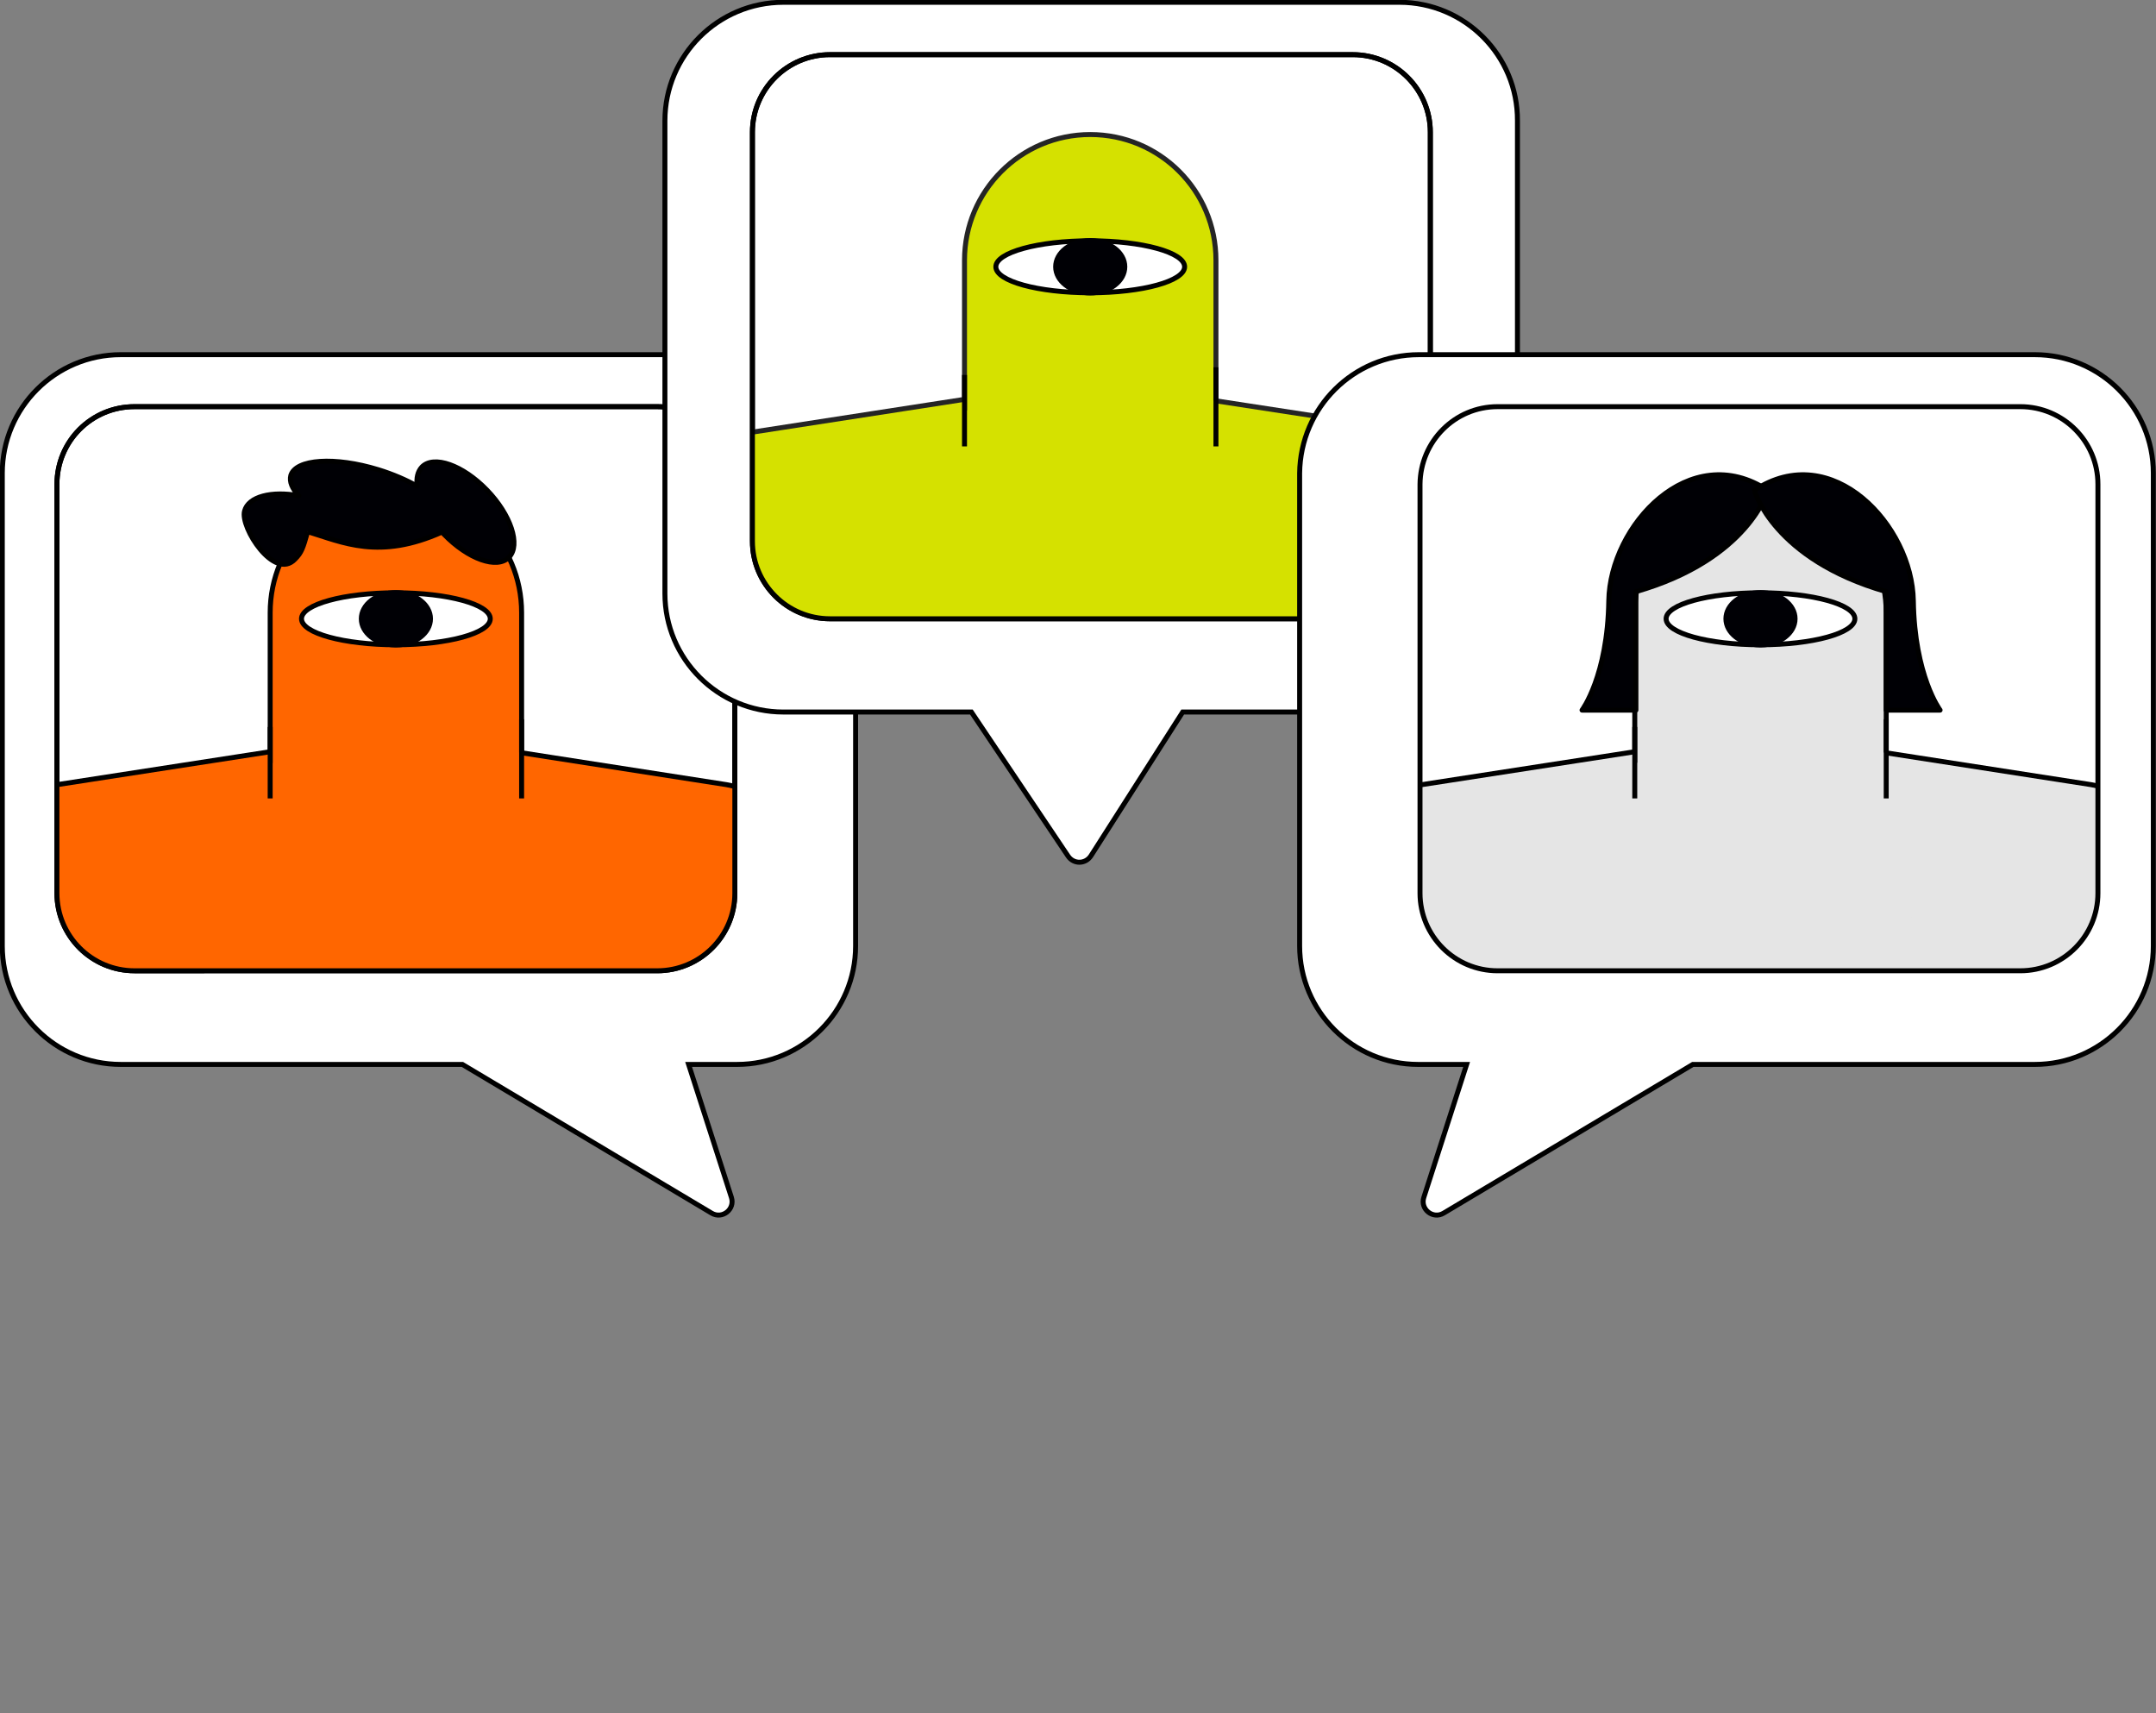
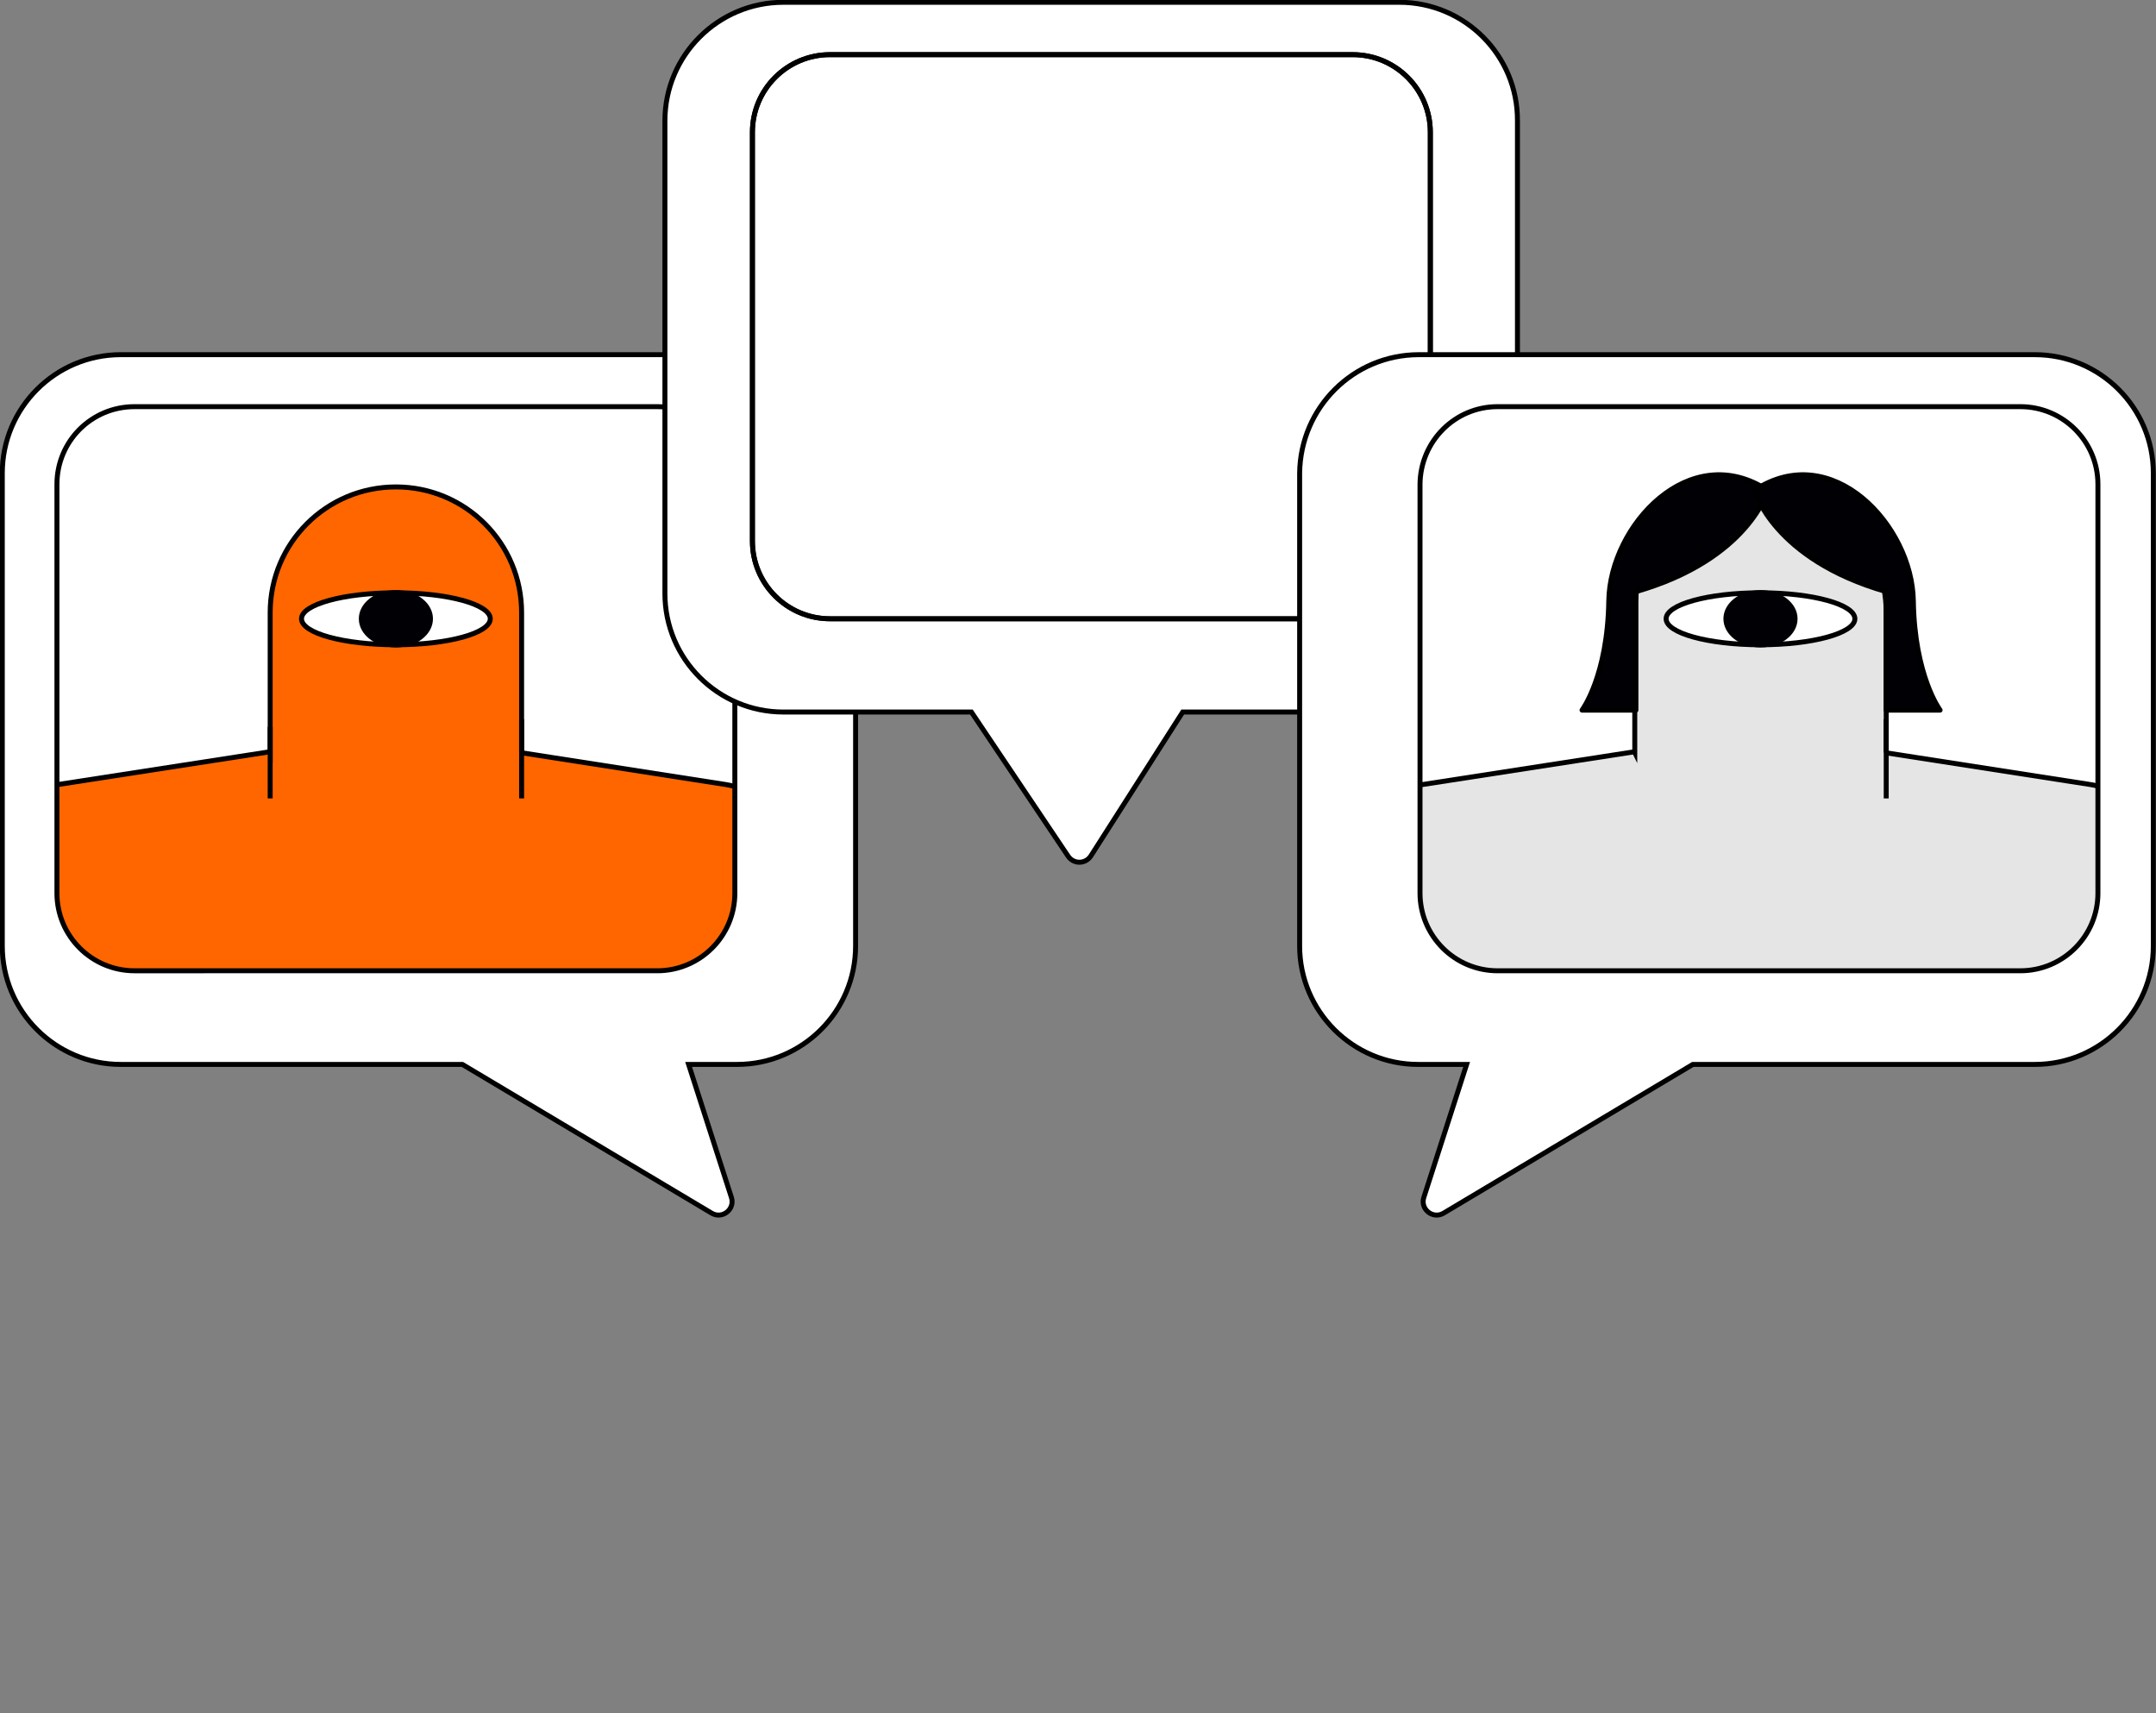
<svg xmlns="http://www.w3.org/2000/svg" id="Layer_1" viewBox="0 0 564.2 448.3">
  <rect x="0" y="0" width="564.2" height="448.3" fill="#808080" stroke="none" />
  <defs>
    <style>      .st0, .st1 {        fill: none;      }      .st2, .st1, .st3 {        stroke-linejoin: round;      }      .st2, .st1, .st3, .st4, .st5, .st6 {        stroke: #000;      }      .st2, .st1, .st3, .st4, .st5, .st6, .st7 {        stroke-width: 1.3px;      }      .st2, .st5 {        fill: #fff;      }      .st8, .st3 {        fill: #000005;      }      .st9 {        clip-path: url(#clippath-1);      }      .st10 {        clip-path: url(#clippath-2);      }      .st4 {        fill: #e5e5e5;      }      .st4, .st5, .st6, .st7 {        stroke-miterlimit: 10;      }      .st6 {        fill: #f60;      }      .st7 {        fill: #d5e100;        stroke: #252525;      }      .st11 {        clip-path: url(#clippath);      }    </style>
    <clipPath id="clippath">
      <path class="st0" d="M35.2,106.4h136.8c11.2,0,20.3,9.1,20.3,20.3v107c0,11.2-9.1,20.3-20.3,20.3H35.2c-11.2,0-20.3-9.1-20.3-20.3v-107c0-11.2,9-20.3,20.3-20.3Z" />
    </clipPath>
    <clipPath id="clippath-1">
-       <rect class="st0" x="196.9" y="14.3" width="177.4" height="147.6" rx="20.3" ry="20.3" />
-     </clipPath>
+       </clipPath>
    <clipPath id="clippath-2">
      <path class="st0" d="M391.9,106.4h136.8c11.2,0,20.3,9.1,20.3,20.3v107c0,11.2-9.1,20.3-20.3,20.3h-136.8c-11.2,0-20.3-9.1-20.3-20.3v-107c.1-11.2,9.1-20.3,20.3-20.3Z" />
    </clipPath>
  </defs>
  <g id="b">
    <g id="c">
      <g>
        <g>
          <path class="st5" d="M192.9,92.8H31.6c-17.1,0-31,13.9-31,31v123.7c0,17.1,13.9,31,31,31h89.4l65.2,38.9c2.8,1.7,6.2-1,5.2-4.1l-11.2-34.8h12.7c17.1,0,31-13.9,31-31v-123.7c-.1-17.2-13.9-31-31-31h0Z" />
-           <path class="st2" d="M35.2,106.4h136.8c11.2,0,20.3,9.1,20.3,20.3v107c0,11.2-9.1,20.3-20.3,20.3H35.2c-11.2,0-20.3-9.1-20.3-20.3v-107c0-11.2,9-20.3,20.3-20.3Z" />
          <g class="st11">
            <g>
              <polyline class="st6" points="136.1 196.9 190.1 205.3 195.4 206.4 195.4 311.5 109.1 311.5" />
              <g>
                <path class="st6" d="M136.5,196.9v-36.6c0-18.2-14.7-32.9-32.9-32.9s-32.9,14.7-32.9,32.9v36.6l-.1-.2-59.5,9.2,2.4,106.3c0,11.6,24.6,21,36.2,21s21-9.4,21-21v-9c0,18.2,14.7,32.9,32.9,32.9s32.9-14.7,32.9-32.9v9c0,11.6,9.4,21,21,21" />
                <line class="st1" x1="70.7" y1="190.2" x2="70.7" y2="208.9" />
                <line class="st1" x1="136.5" y1="188.2" x2="136.5" y2="208.9" />
                <ellipse class="st2" cx="103.6" cy="161.9" rx="24.7" ry="6.8" />
                <ellipse class="st8" cx="103.6" cy="161.9" rx="9.7" ry="7.5" />
              </g>
            </g>
          </g>
          <path class="st1" d="M35.2,106.4h136.8c11.2,0,20.3,9.1,20.3,20.3v107c0,11.2-9.1,20.3-20.3,20.3H35.2c-11.2,0-20.3-9.1-20.3-20.3v-107c0-11.2,9-20.3,20.3-20.3Z" />
        </g>
        <g>
          <path class="st5" d="M366.2.6h-161.2c-17.1,0-31,13.9-31,31v123.7c0,17.1,13.9,31,31,31h49.2l25.3,37.7c1.5,2.2,4.6,2.1,6-.1l24-37.6h56.6c17.1,0,31-13.9,31-31V31.6c.1-17.1-13.8-31-30.9-31Z" />
          <g>
            <path class="st2" d="M217.2,14.3h136.8c11.2,0,20.3,9.1,20.3,20.3v107c0,11.2-9.1,20.3-20.3,20.3h-136.8c-11.2,0-20.3-9.1-20.3-20.3V34.6c0-11.2,9.1-20.3,20.3-20.3Z" />
            <g class="st9">
              <g>
                <polyline class="st7" points="317.7 104.8 371.8 113.1 377 114.3 377 219.4 290.8 219.4" />
                <g>
                  <path class="st7" d="M318.2,104.8v-36.7c0-18.2-14.7-32.9-32.9-32.9s-32.9,14.8-32.9,32.9v36.6l-.1-.2-59.5,9.2,2.4,106.3c0,11.6,24.6,21,36.2,21s21-9.4,21-21v-9c0,18.2,14.7,32.9,32.9,32.9s32.9-14.7,32.9-32.9v9c0,11.6,9.4,21,21,21" />
                  <line class="st1" x1="252.4" y1="98.1" x2="252.4" y2="116.8" />
                  <line class="st1" x1="318.2" y1="96.1" x2="318.2" y2="116.8" />
-                   <ellipse class="st2" cx="285.3" cy="69.8" rx="24.7" ry="6.8" />
                  <ellipse class="st8" cx="285.3" cy="69.8" rx="9.7" ry="7.5" />
                </g>
              </g>
            </g>
            <path class="st1" d="M217.2,14.3h136.8c11.2,0,20.3,9.1,20.3,20.3v107c0,11.2-9.1,20.3-20.3,20.3h-136.8c-11.2,0-20.3-9.1-20.3-20.3V34.6c0-11.2,9.1-20.3,20.3-20.3Z" />
          </g>
        </g>
        <g>
          <path class="st5" d="M371.3,92.8h161.2c17.1,0,31,13.9,31,31v123.7c0,17.1-13.9,31-31,31h-89.5l-65.2,38.9c-2.8,1.7-6.2-1-5.2-4.1l11.2-34.8h-12.7c-17.1,0-31-13.9-31-31v-123.7c.2-17.2,14.1-31,31.2-31h0Z" />
          <g class="st10">
            <g>
              <g>
                <polyline class="st4" points="493.1 196.9 547.2 205.3 552.5 206.4 552.5 311.5 466.2 311.5" />
                <g>
                  <path class="st4" d="M493.6,196.9v-36.6c0-18.2-14.7-32.9-32.9-32.9s-32.9,14.7-32.9,32.9v36.6l-.1-.2-59.5,9.2,2.4,106.3c0,11.6,24.6,21,36.2,21s21-9.4,21-21v-9c0,18.2,14.7,32.9,32.9,32.9s32.9-14.7,32.9-32.9v9c0,11.6,9.4,21,21,21" />
-                   <line class="st1" x1="427.8" y1="190.2" x2="427.8" y2="208.9" />
                  <line class="st1" x1="493.6" y1="188.2" x2="493.6" y2="208.9" />
                  <ellipse class="st2" cx="460.7" cy="161.9" rx="24.7" ry="6.8" />
                  <ellipse class="st8" cx="460.7" cy="161.9" rx="9.7" ry="7.5" />
                </g>
              </g>
              <g>
                <path class="st3" d="M462.6,128.3s-4.9,18-34.5,26.5v31h-14.1s6.7-8.9,7-28.6,21.2-42.4,41.6-28.9Z" />
                <path class="st3" d="M459.1,128.3s4.9,18,34.5,26.5v31h14.1s-6.7-8.9-7-28.6-21.3-42.4-41.6-28.9Z" />
              </g>
            </g>
          </g>
          <path class="st1" d="M391.9,106.4h136.8c11.2,0,20.3,9.1,20.3,20.3v107c0,11.2-9.1,20.3-20.3,20.3h-136.8c-11.2,0-20.3-9.1-20.3-20.3v-107c.1-11.2,9.1-20.3,20.3-20.3Z" />
        </g>
-         <path class="st3" d="M80.5,139.1c9.2,2.8,18.7,7.5,35.2.1.2.2.3.4.5.6,6.3,6.5,13.9,9.2,17,6s.5-11.1-5.8-17.6-13.9-9.2-17-6c-1.1,1.2-1.5,2.9-1.2,5-2.9-1.6-6.3-3.1-10.2-4.3-11.4-3.5-21.6-2.8-22.9,1.5-.4,1.6.3,3.4,2.1,5.3-7.1-1.3-13.2.2-14.2,4-1.2,4.3,7.8,18.3,13.2,12.6,1.7-1.7,2.1-2.9,3.3-7.2" />
      </g>
    </g>
  </g>
</svg>